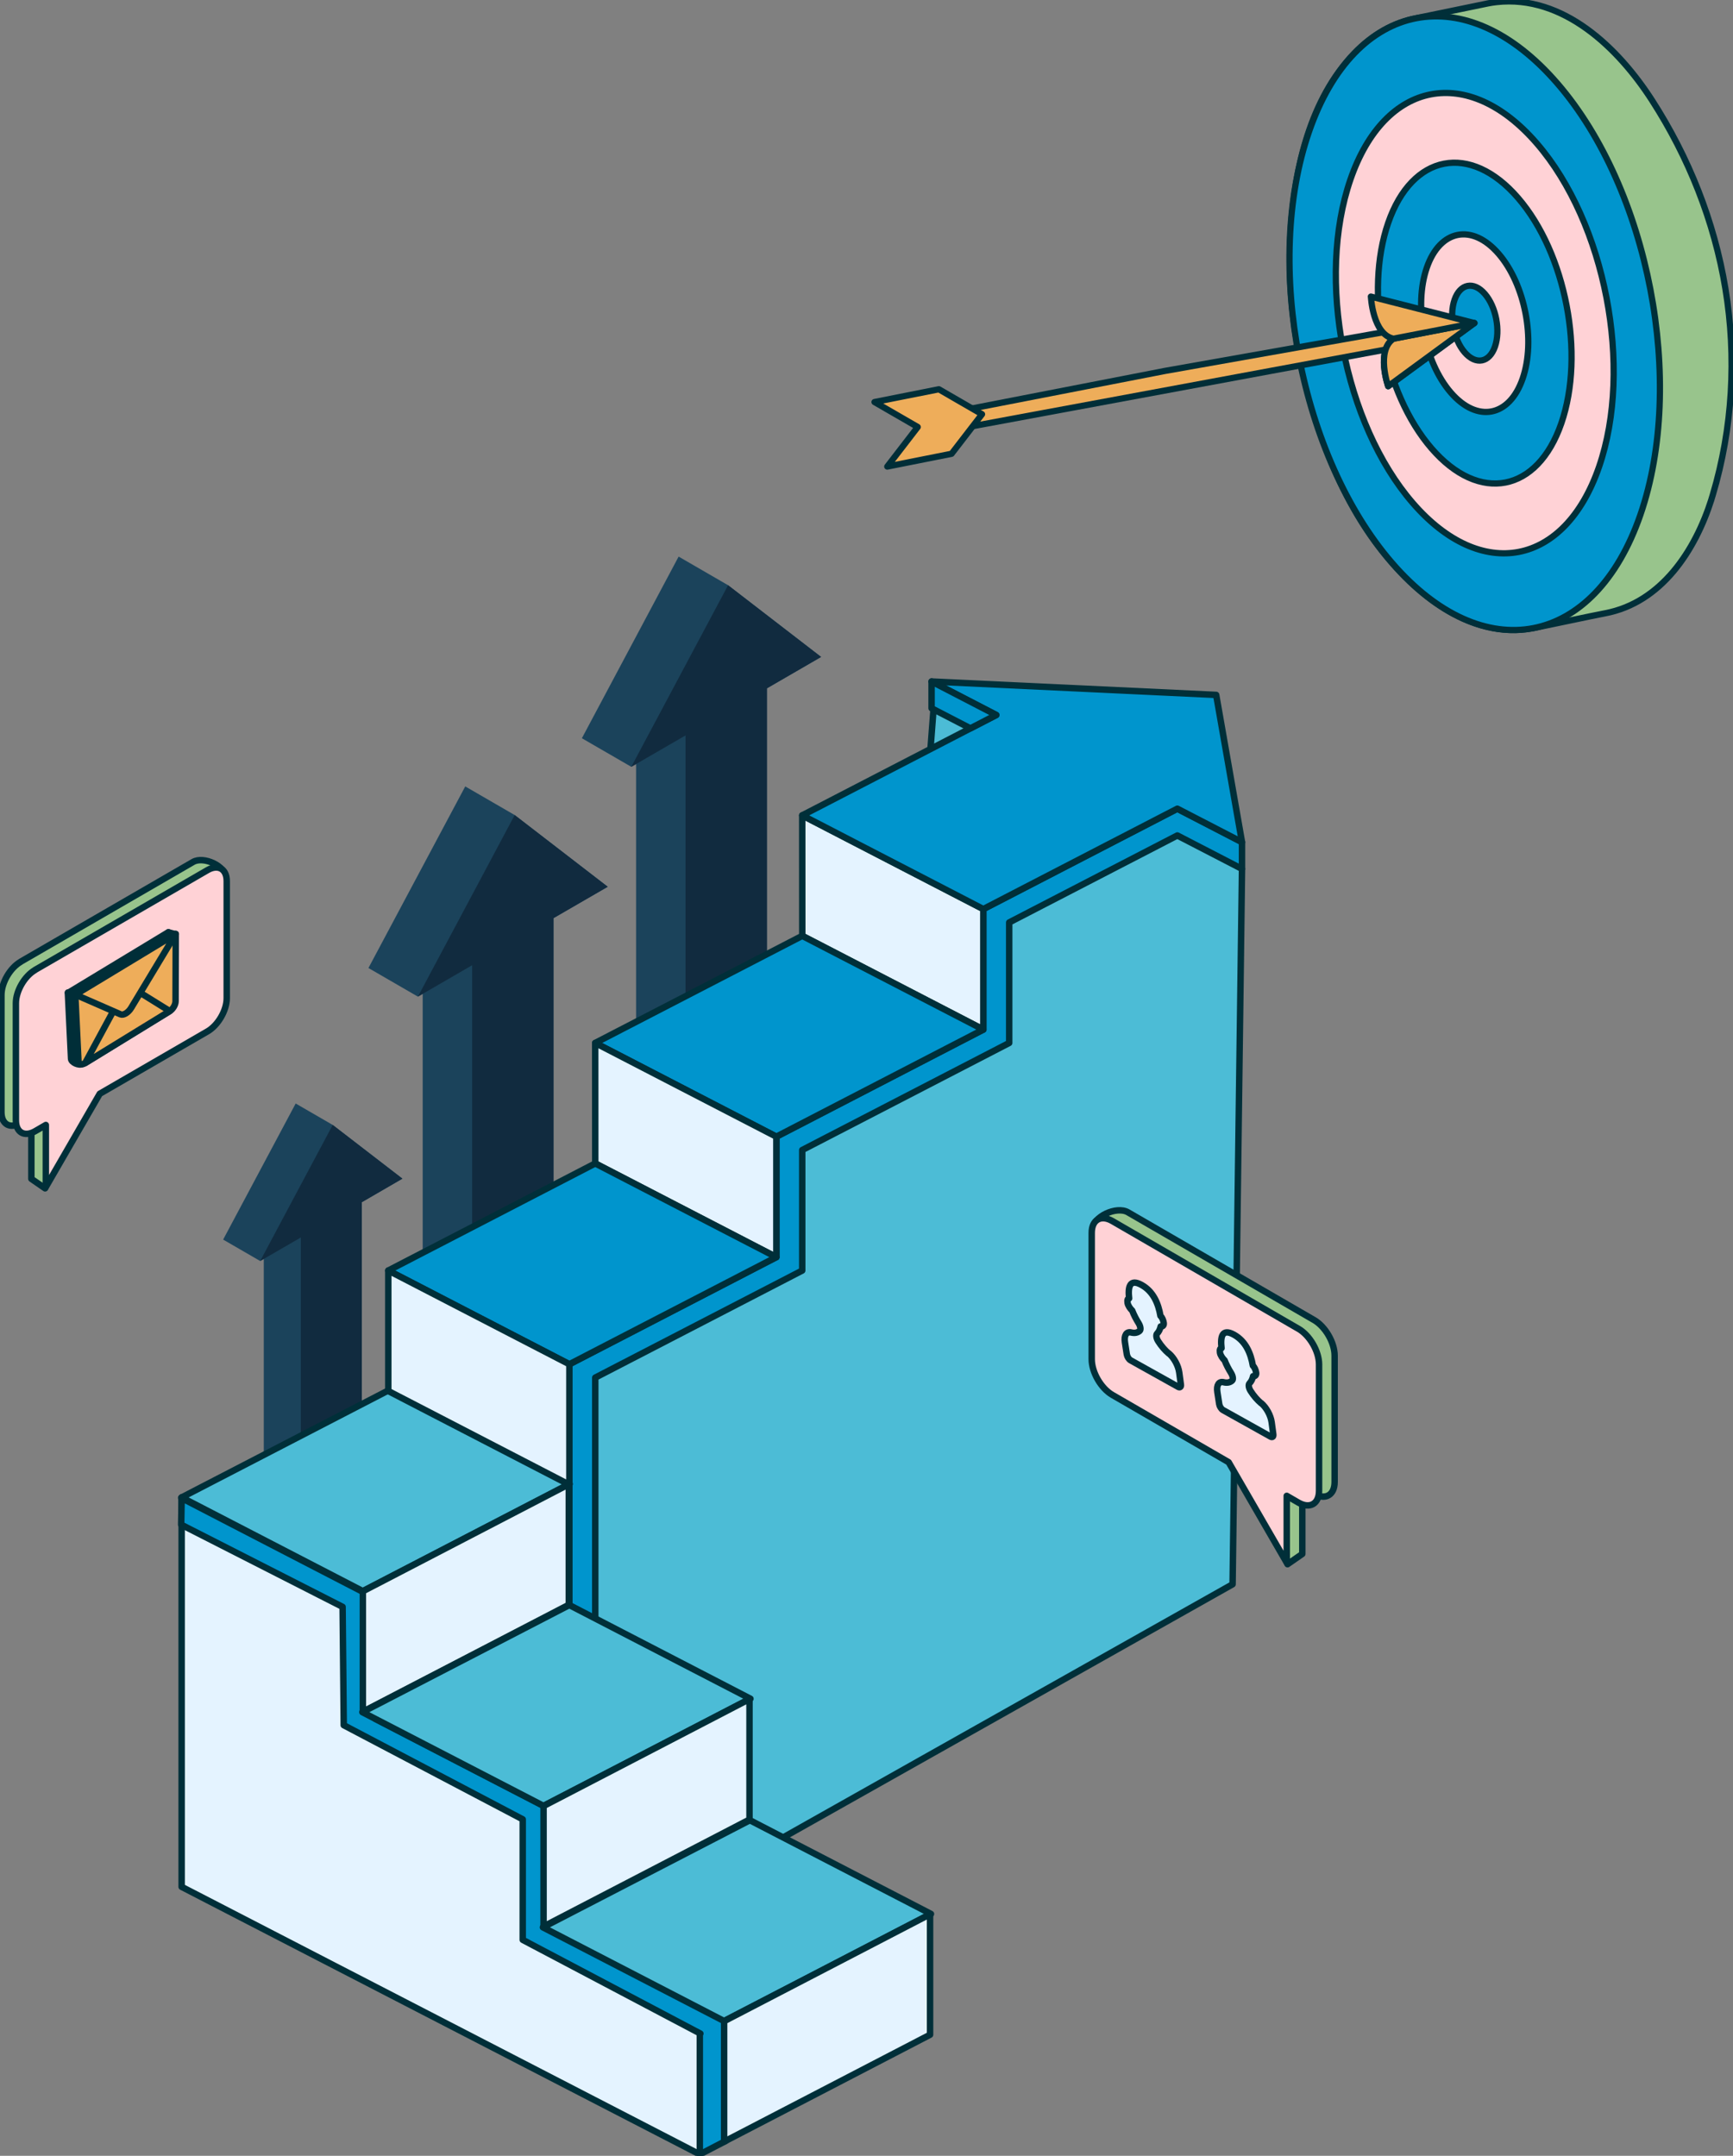
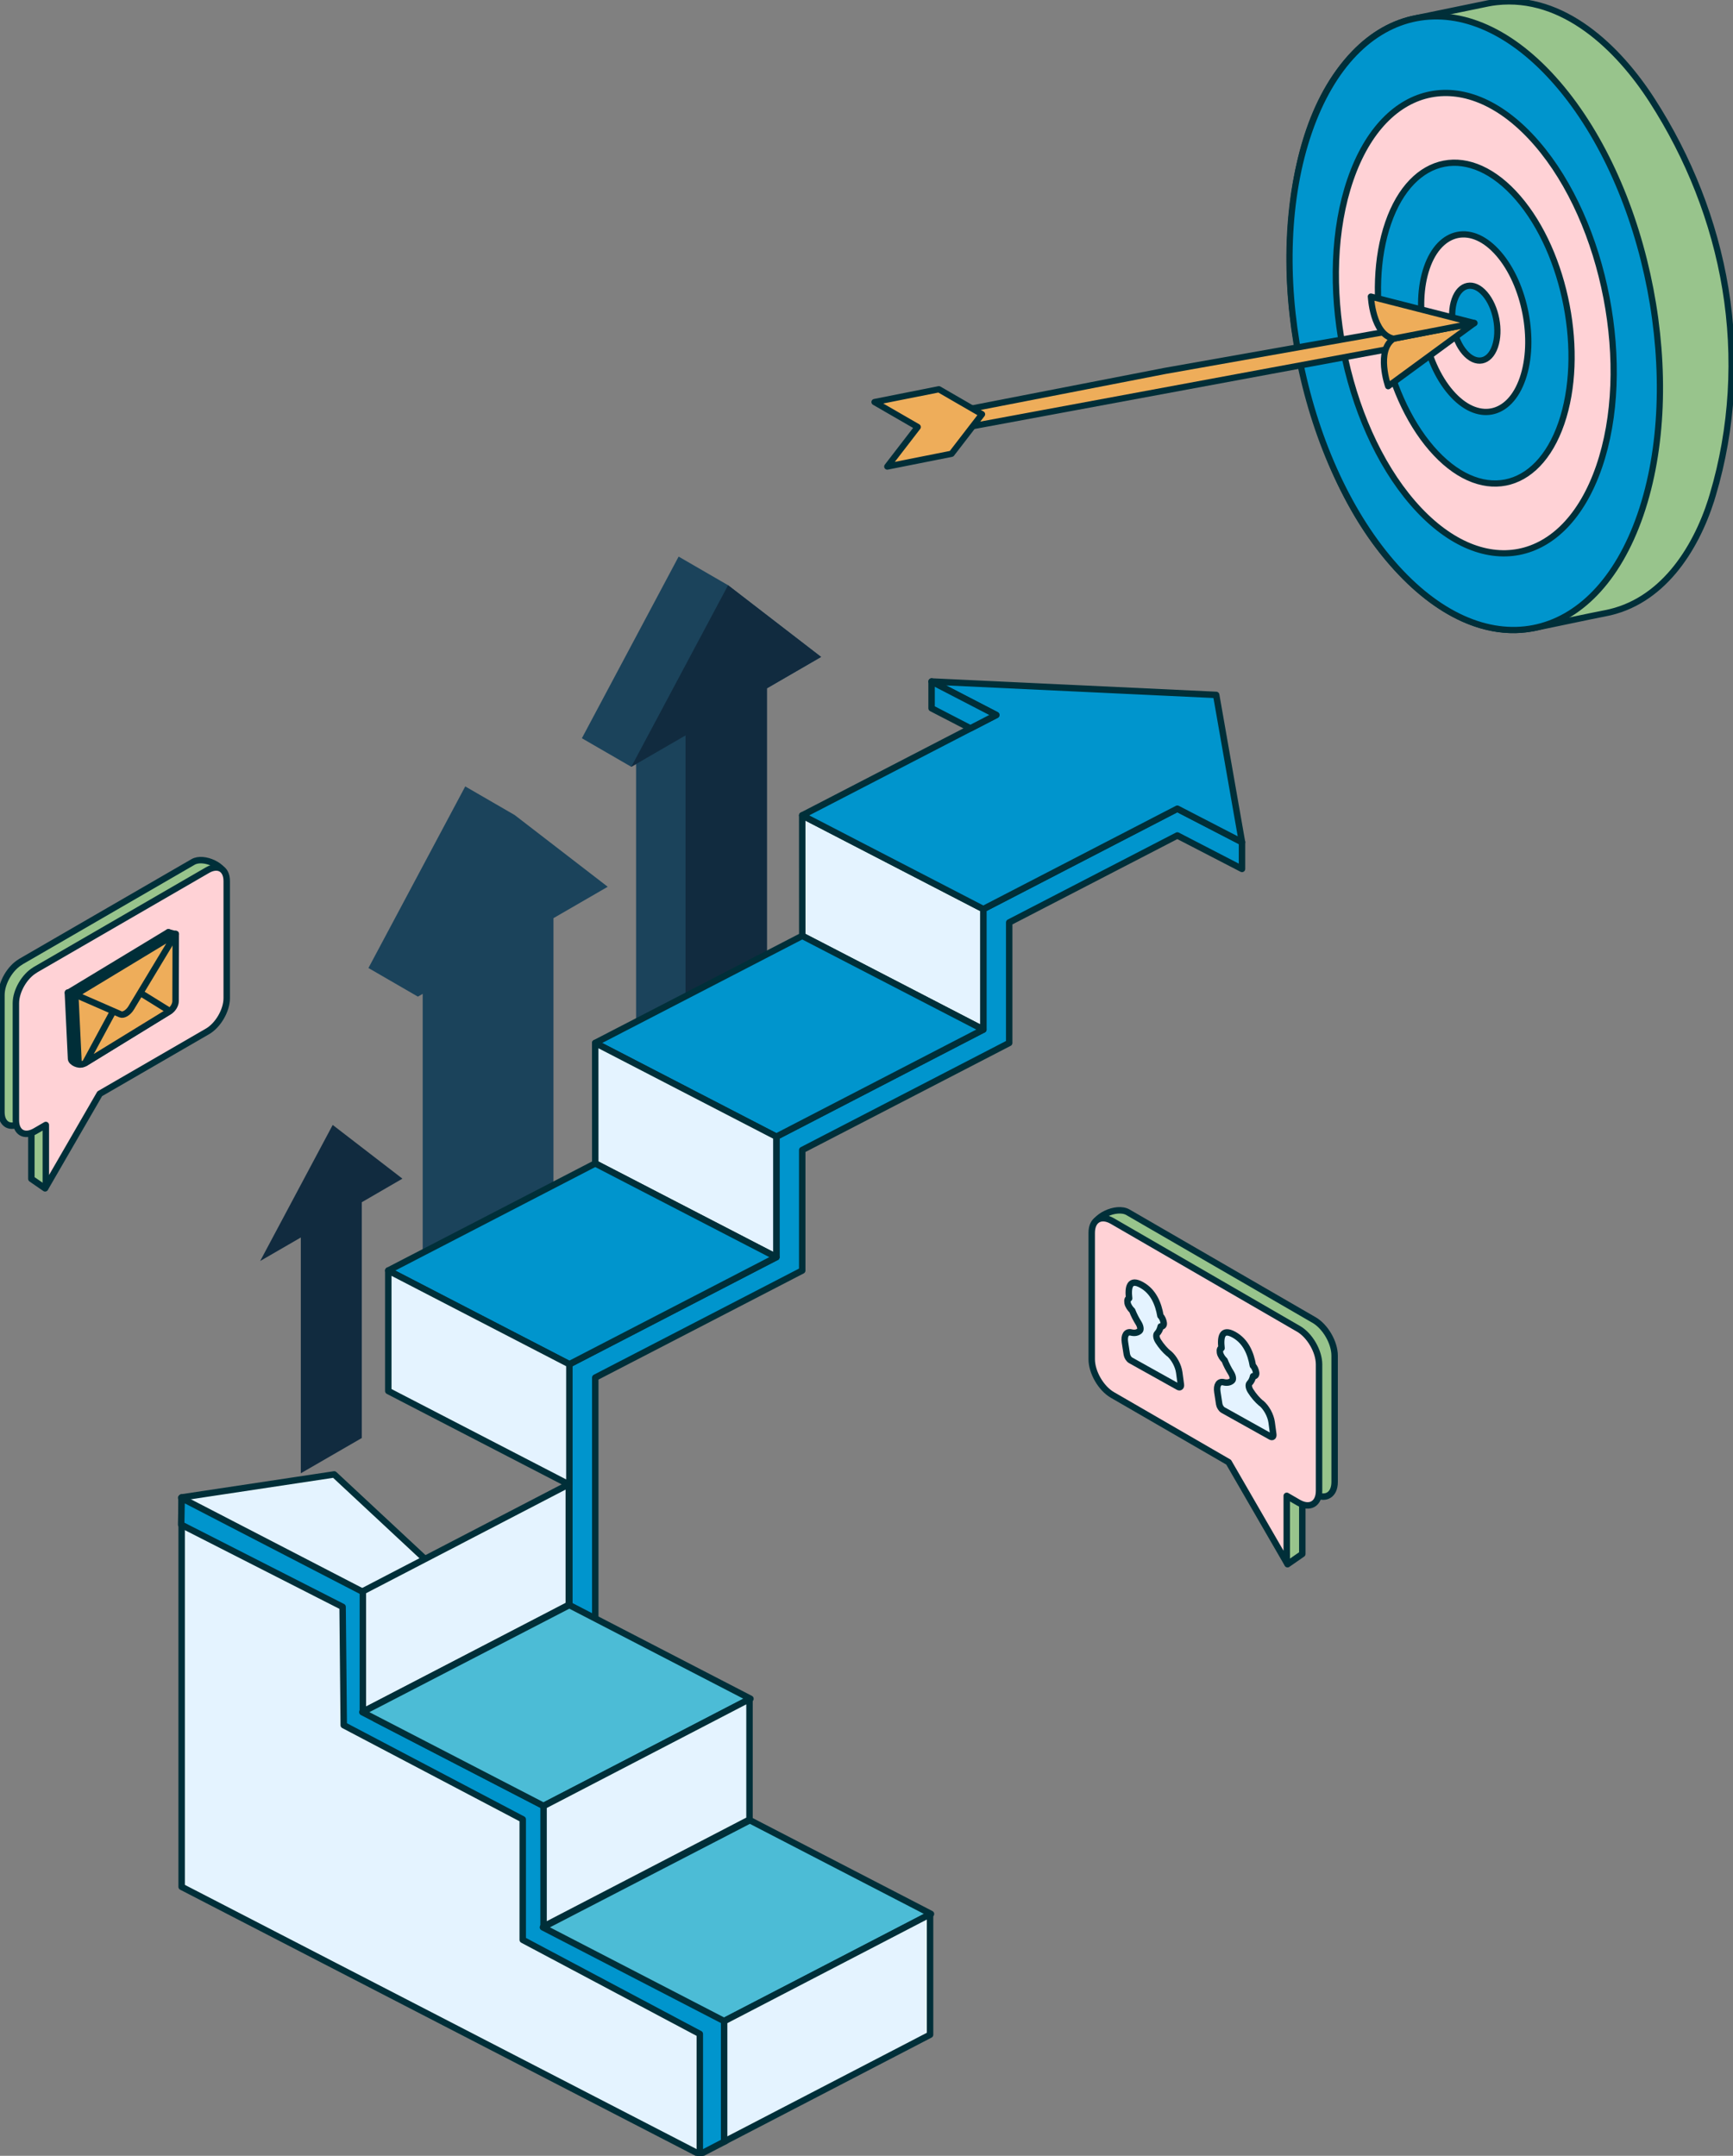
<svg xmlns="http://www.w3.org/2000/svg" width="164" height="204" viewBox="0 0 164 204" fill="none">
  <rect x="0" y="0" width="164" height="204" fill="#808080" stroke="none" />
  <g clip-path="url(#clip0_2543_8119)">
-     <path d="M117.536 82.223L116.644 149.917L53.138 185.688L26.652 166.207L31.39 143.123L73.044 96.955L87.109 83.266L88.352 66.995L111.65 71.835L117.536 82.223Z" fill="#4CBCD6" stroke="#002F39" stroke-width="0.61" stroke-linecap="round" stroke-linejoin="round" />
    <path d="M17.19 141.696V178.546L66.226 203.865L81.192 185.697L31.625 139.52L17.19 141.696Z" fill="#E4F3FF" stroke="#002F39" stroke-width="0.61" stroke-linecap="round" stroke-linejoin="round" />
    <path d="M40.001 128.599L44.681 131.303L52.377 126.847V86.882L57.511 83.912L48.707 77.126L44.028 74.417L34.867 91.6L39.547 94.309L40.001 94.047V128.599Z" fill="#1B435B" />
-     <path d="M44.681 131.303L52.378 126.847V86.882L57.512 83.912L48.707 77.126L39.547 94.309L44.681 91.338V131.303Z" fill="#112B3F" />
    <path d="M60.195 106.851L64.874 109.56L72.576 105.104V65.135L77.705 62.164L68.901 55.378L64.221 52.669L55.065 69.857L59.74 72.561L60.195 72.3V106.851Z" fill="#1B435B" />
    <path d="M64.874 109.56L72.576 105.104V65.135L77.705 62.164L68.901 55.378L59.74 72.562L64.874 69.591V109.56Z" fill="#112B3F" />
-     <path d="M24.963 137.385L28.467 139.412L34.236 136.075V113.763L38.082 111.533L31.485 106.449L27.981 104.422L21.117 117.298L24.621 119.326L24.963 119.131V137.385Z" fill="#1B435B" />
    <path d="M28.467 139.412L34.236 136.076V113.764L38.083 111.533L31.485 106.45L24.621 119.326L28.467 117.1V139.412Z" fill="#112B3F" />
-     <path d="M74.68 194.312L68.672 191.201V191.196L68.667 191.201L55.093 184.176V172.776L35.507 162.64V151.241L17.191 141.764L17.145 144.274L32.422 152.053L32.53 163.25L49.468 172.158V183.562L66.28 192.433L66.226 192.465V203.865L68.672 202.596V193.698L72.23 195.576L74.68 194.312Z" fill="#0095CD" stroke="#002F39" stroke-width="0.61" stroke-linecap="round" stroke-linejoin="round" />
+     <path d="M74.68 194.312L68.672 191.201V191.196L68.667 191.201L55.093 184.176V172.776L35.507 162.64V151.241L17.191 141.764L17.145 144.274L32.422 152.053L32.53 163.25L49.468 172.158V183.562L66.226 192.465V203.865L68.672 202.596V193.698L72.23 195.576L74.68 194.312Z" fill="#0095CD" stroke="#002F39" stroke-width="0.61" stroke-linecap="round" stroke-linejoin="round" />
    <path d="M17.145 141.737L17.191 141.764V141.696L17.145 141.737Z" fill="#0095CD" stroke="#002F39" stroke-width="0.61" stroke-linecap="round" stroke-linejoin="round" />
    <path d="M53.882 155.836V129.095L73.468 118.96V107.56L93.055 97.424V86.025L111.416 76.525L117.536 79.69V82.223L111.416 79.058L95.504 87.289V98.693L75.918 108.824V120.228L56.332 130.36V157.105" fill="#0095CD" />
    <path d="M53.882 155.836V129.095L73.468 118.96V107.56L93.055 97.424V86.025L111.416 76.525L117.536 79.69V82.223L111.416 79.058L95.504 87.289V98.693L75.918 108.824V120.228L56.332 130.36V157.105" stroke="#002F39" stroke-width="0.61" stroke-linecap="round" stroke-linejoin="round" />
    <path d="M93.054 86.024V97.424L75.922 88.557L75.918 77.157L93.054 86.024Z" fill="#E4F3FF" stroke="#002F39" stroke-width="0.61" stroke-linecap="round" stroke-linejoin="round" />
    <path d="M93.054 97.424L73.468 107.56L56.327 98.693L75.922 88.557L93.054 97.424Z" fill="#0095CD" stroke="#002F39" stroke-width="0.61" stroke-linecap="round" stroke-linejoin="round" />
    <path d="M56.327 98.693L56.332 110.093L73.468 118.96V107.56L56.327 98.693Z" fill="#E4F3FF" stroke="#002F39" stroke-width="0.61" stroke-linecap="round" stroke-linejoin="round" />
    <path d="M73.468 118.959L53.882 129.095L36.745 120.228L56.331 110.092L73.468 118.959Z" fill="#0095CD" stroke="#002F39" stroke-width="0.61" stroke-linecap="round" stroke-linejoin="round" />
-     <path d="M53.913 140.427L34.331 150.563L17.19 141.696L36.777 131.56L53.913 140.427Z" fill="#4CBCD6" stroke="#002F39" stroke-width="0.61" stroke-linecap="round" stroke-linejoin="round" />
    <path d="M36.745 120.228V131.628L53.882 140.495V129.095L36.745 120.228Z" fill="#E4F3FF" stroke="#002F39" stroke-width="0.61" stroke-linecap="round" stroke-linejoin="round" />
    <path d="M53.827 140.454V151.858L34.34 161.976V150.576L53.827 140.454Z" fill="#E4F3FF" stroke="#002F39" stroke-width="0.61" stroke-linecap="round" stroke-linejoin="round" />
    <path d="M71.018 160.748L51.432 170.884L34.291 162.017L53.877 151.881L71.018 160.748Z" fill="#4CBCD6" stroke="#002F39" stroke-width="0.61" stroke-linecap="round" stroke-linejoin="round" />
    <path d="M70.928 160.775V172.18L51.44 182.297V170.898L70.928 160.775Z" fill="#E4F3FF" stroke="#002F39" stroke-width="0.61" stroke-linecap="round" stroke-linejoin="round" />
    <path d="M88.101 181.11L68.519 191.245L51.378 182.378L70.964 172.243L88.101 181.11Z" fill="#4CBCD6" stroke="#002F39" stroke-width="0.61" stroke-linecap="round" stroke-linejoin="round" />
    <path d="M88.015 181.137V192.541L68.527 202.659V191.259L88.015 181.137Z" fill="#E4F3FF" stroke="#002F39" stroke-width="0.61" stroke-linecap="round" stroke-linejoin="round" />
    <path d="M93.054 86.024L111.416 76.525L117.536 79.69L115.091 65.757L88.159 64.489L94.279 67.658L75.918 77.157L93.054 86.024Z" fill="#0095CD" stroke="#002F39" stroke-width="0.61" stroke-linecap="round" stroke-linejoin="round" />
    <path d="M88.159 64.489V67.022L91.83 68.922L94.28 67.658L88.159 64.489Z" fill="#0095CD" stroke="#002F39" stroke-width="0.61" stroke-linecap="round" stroke-linejoin="round" />
    <path d="M140.82 0.32C145.075 -0.506 149.872 1.485 154.204 6.492C162.865 16.506 166.378 34.782 162.054 47.306C159.883 53.59 156.154 57.229 151.88 58.033C150.768 58.24 146.233 59.211 145.111 59.428C140.856 60.254 136.064 58.263 131.731 53.252C123.075 43.238 119.558 24.966 123.881 12.438C126.043 6.18 129.75 2.542 134.001 1.72" fill="#D268CC" />
    <path d="M161.951 47.27C161.996 47.125 162.041 46.98 162.086 46.831C163.964 40.529 164.351 33.788 163.279 27.301C162.234 20.966 159.811 14.88 156.339 9.494C153.178 4.587 147.971 -0.515 141.608 0.198C141.342 0.23 141.081 0.266 140.82 0.32L134.006 1.724C131.88 2.135 129.889 3.25 128.16 5.047C123.985 9.381 122.526 15.874 122.139 21.698C121.706 28.204 122.778 34.773 124.913 40.917C126.174 44.552 127.813 48.082 130.074 51.193C133.443 55.825 138.964 60.624 145.116 59.432C146.237 59.215 150.773 58.245 151.885 58.037C157.226 57.03 160.419 52.1 161.955 47.27H161.951Z" fill="#98C48C" stroke="#002F39" stroke-width="0.59" stroke-linecap="round" stroke-linejoin="round" />
    <path d="M147.386 7.901C156.042 17.919 159.559 36.19 155.236 48.714C150.912 61.238 140.387 63.274 131.731 53.261C123.075 43.247 119.549 24.971 123.881 12.447C128.214 -0.072 138.739 -2.109 147.386 7.901Z" fill="#0095CD" stroke="#002F39" stroke-width="0.59" stroke-linecap="round" stroke-linejoin="round" />
    <path d="M145.431 13.567C151.926 21.079 154.565 34.786 151.322 44.181C148.08 53.577 140.185 55.102 133.69 47.59C127.196 40.077 124.557 26.37 127.8 16.975C131.042 7.58 138.937 6.054 145.431 13.567Z" fill="#FFD2D6" stroke="#002F39" stroke-width="0.59" stroke-linecap="round" stroke-linejoin="round" />
    <path d="M143.653 18.723C148.179 23.96 150.016 33.509 147.755 40.055C145.495 46.602 139.996 47.667 135.47 42.43C130.943 37.193 129.106 27.644 131.367 21.098C133.628 14.551 139.126 13.486 143.653 18.723Z" fill="#0095CD" stroke="#002F39" stroke-width="0.59" stroke-linecap="round" stroke-linejoin="round" />
    <path d="M141.823 24.018C144.328 26.917 145.345 32.204 144.093 35.829C142.841 39.455 139.797 40.041 137.293 37.143C134.789 34.245 133.771 28.958 135.023 25.332C136.275 21.707 139.319 21.12 141.823 24.018Z" fill="#FFD2D6" stroke="#002F39" stroke-width="0.59" stroke-linecap="round" stroke-linejoin="round" />
    <path d="M140.518 27.811C141.576 29.034 142.004 31.265 141.477 32.791C140.95 34.321 139.667 34.569 138.609 33.346C137.55 32.122 137.122 29.892 137.649 28.366C138.176 26.84 139.46 26.587 140.518 27.811Z" fill="#0095CD" stroke="#002F39" stroke-width="0.59" stroke-linecap="round" stroke-linejoin="round" />
    <path d="M90.14 40.682L133.37 32.664L133.082 31.052L110.253 35.097L89.829 39.071" fill="#EEAD5A" />
    <path d="M90.14 40.682L133.37 32.664L133.082 31.052L110.253 35.097L89.829 39.071" stroke="#002E38" stroke-width="0.59" stroke-linecap="round" stroke-linejoin="round" />
    <path d="M82.759 38.045L86.848 40.407L83.966 44.149L90.05 42.939L92.933 39.197L88.848 36.835L82.759 38.045Z" fill="#EEAD5A" stroke="#002E38" stroke-width="0.59" stroke-linecap="round" stroke-linejoin="round" />
-     <path d="M131.871 32.05C130.187 33.179 131.367 36.547 131.367 36.547L139.527 30.569L131.871 32.05Z" fill="#EEAD5A" stroke="#002E38" stroke-width="0.59" stroke-linecap="round" stroke-linejoin="round" />
    <path d="M131.871 32.05C130.187 33.179 131.367 36.547 131.367 36.547L139.527 30.569L131.871 32.05Z" fill="#EEAD5A" stroke="#002E38" stroke-width="0.59" stroke-linecap="round" stroke-linejoin="round" />
    <path d="M129.736 28.064C129.736 28.064 129.889 31.63 131.871 32.05L139.527 30.569L129.731 28.064H129.736Z" fill="#EEAD5A" stroke="#002E38" stroke-width="0.59" stroke-linecap="round" stroke-linejoin="round" />
    <path d="M124.346 124.906L106.745 114.716C105.665 114.088 103.386 115.131 103.386 116.373L104.786 127.786C104.786 129.028 105.665 130.545 106.741 131.168L120.045 139.619L121.842 148.017L123.242 147.046V140.716L124.341 141.353C125.422 141.981 126.3 141.479 126.3 140.238V128.283C126.3 127.041 125.422 125.524 124.341 124.901L124.346 124.906Z" fill="#98C48C" stroke="#002F39" stroke-width="0.61" stroke-linecap="round" stroke-linejoin="round" />
    <path d="M122.868 125.736L105.268 115.546C104.187 114.919 103.313 115.42 103.313 116.666V128.617C103.313 129.858 104.192 131.375 105.268 131.998L116.27 138.364L121.769 147.877V141.547L122.868 142.184C123.949 142.811 124.827 142.31 124.827 141.068V129.113C124.827 127.872 123.949 126.355 122.868 125.732V125.736Z" fill="#FFD2D6" stroke="#002F39" stroke-width="0.61" stroke-linecap="round" stroke-linejoin="round" />
    <path d="M1.95 91.009L18.271 81.564C19.271 80.986 21.383 81.948 21.383 83.104L20.086 93.686C20.086 94.837 19.271 96.242 18.271 96.824L5.935 104.662L4.269 112.45L2.968 111.551V105.682L1.95 106.273C0.945 106.851 0.135 106.391 0.135 105.239V94.156C0.135 93.004 0.945 91.6 1.95 91.018V91.009Z" fill="#98C48C" stroke="#002F39" stroke-width="0.61" stroke-linecap="round" stroke-linejoin="round" />
    <path d="M3.319 91.781L19.64 82.336C20.64 81.758 21.455 82.219 21.455 83.374V94.458C21.455 95.609 20.64 97.014 19.64 97.596L9.439 103.501L4.337 112.323V106.454L3.319 107.045C2.315 107.623 1.504 107.163 1.504 106.012V94.928C1.504 93.776 2.315 92.372 3.319 91.79V91.781Z" fill="#FFD2D6" stroke="#002F39" stroke-width="0.61" stroke-linecap="round" stroke-linejoin="round" />
    <path d="M6.422 93.921L6.724 100.196C6.742 100.535 7.48 100.878 7.818 100.67L15.371 95.519C15.677 95.334 15.925 94.914 15.925 94.585L16.605 88.399L15.943 88.219" fill="#002E38" />
    <path d="M6.422 93.921L6.724 100.196C6.742 100.535 7.48 100.878 7.818 100.67L15.371 95.519C15.677 95.334 15.925 94.914 15.925 94.585L16.605 88.399L15.943 88.219" stroke="#002E38" stroke-width="0.61" stroke-linecap="round" stroke-linejoin="round" />
    <path d="M11.808 93.307L15.366 95.515L7.367 100.427L10.939 93.817C11.173 93.388 11.565 93.158 11.808 93.307Z" fill="#002E38" stroke="#002E38" stroke-width="0.61" stroke-linecap="round" stroke-linejoin="round" />
    <path d="M10.7 95.817L6.439 93.957L15.933 88.214L11.713 95.212C11.438 95.668 10.979 95.944 10.695 95.817H10.7Z" fill="#002E38" stroke="#002E38" stroke-width="0.61" stroke-linecap="round" stroke-linejoin="round" />
    <path d="M8.057 100.598L16.06 95.682C16.366 95.497 16.614 95.077 16.614 94.747L16.632 88.381L12.092 95.027L7.12 94.088L7.422 100.364C7.44 100.702 7.724 100.806 8.061 100.598H8.057Z" fill="#EEAD5A" stroke="#002E38" stroke-width="0.61" stroke-linecap="round" stroke-linejoin="round" />
    <path d="M12.506 93.47L16.064 95.677L8.065 100.589L11.637 93.98C11.871 93.551 12.263 93.321 12.506 93.47Z" fill="#EEAD5A" stroke="#002E38" stroke-width="0.61" stroke-linecap="round" stroke-linejoin="round" />
    <path d="M11.398 95.98L7.138 94.12L16.631 88.377L12.412 95.375C12.137 95.831 11.677 96.106 11.394 95.98H11.398Z" fill="#EEAD5A" stroke="#002E38" stroke-width="0.61" stroke-linecap="round" stroke-linejoin="round" />
    <path d="M110.605 128.08C110.241 127.773 109.894 127.371 109.601 126.91C109.421 126.63 109.38 126.31 109.502 126.188C109.655 126.034 109.777 125.804 109.84 125.515C109.993 125.547 110.164 125.452 110.128 125.19C110.092 124.924 109.961 124.644 109.817 124.513C109.619 123.366 109.155 122.215 108.034 121.592C106.912 120.969 106.728 121.754 106.854 122.865C106.728 122.847 106.665 123.018 106.705 123.285C106.746 123.547 106.975 123.867 107.142 124.012C107.304 124.427 107.52 124.842 107.75 125.208C107.926 125.493 107.98 125.822 107.858 125.93C107.655 126.116 107.376 126.17 107.047 126.089C106.611 125.98 106.354 126.35 106.457 127.014L106.633 128.156C106.669 128.377 106.827 128.63 106.993 128.721L111.506 131.24C111.673 131.33 111.781 131.231 111.749 131.01L111.596 129.876C111.506 129.217 111.092 128.472 110.61 128.066L110.605 128.08Z" fill="#E4F3FF" stroke="#002F39" stroke-width="0.61" stroke-linecap="round" stroke-linejoin="round" />
    <path d="M119.35 132.789C118.986 132.482 118.639 132.08 118.346 131.619C118.166 131.339 118.125 131.019 118.247 130.897C118.4 130.743 118.522 130.513 118.585 130.224C118.738 130.256 118.909 130.161 118.873 129.899C118.837 129.633 118.706 129.353 118.562 129.222C118.364 128.075 117.9 126.924 116.779 126.301C115.657 125.678 115.473 126.463 115.599 127.574C115.473 127.556 115.41 127.727 115.45 127.994C115.491 128.256 115.721 128.576 115.887 128.721C116.049 129.136 116.265 129.551 116.495 129.917C116.671 130.202 116.725 130.531 116.603 130.639C116.401 130.825 116.121 130.879 115.793 130.797C115.356 130.689 115.099 131.059 115.203 131.723L115.378 132.865C115.414 133.086 115.572 133.339 115.739 133.43L120.251 135.949C120.418 136.039 120.526 135.94 120.494 135.719L120.341 134.585C120.251 133.926 119.837 133.181 119.355 132.775L119.35 132.789Z" fill="#E4F3FF" stroke="#002F39" stroke-width="0.61" stroke-linecap="round" stroke-linejoin="round" />
  </g>
  <defs>
    <clipPath id="clip0_2543_8119">
      <rect width="164" height="204" fill="white" />
    </clipPath>
  </defs>
</svg>